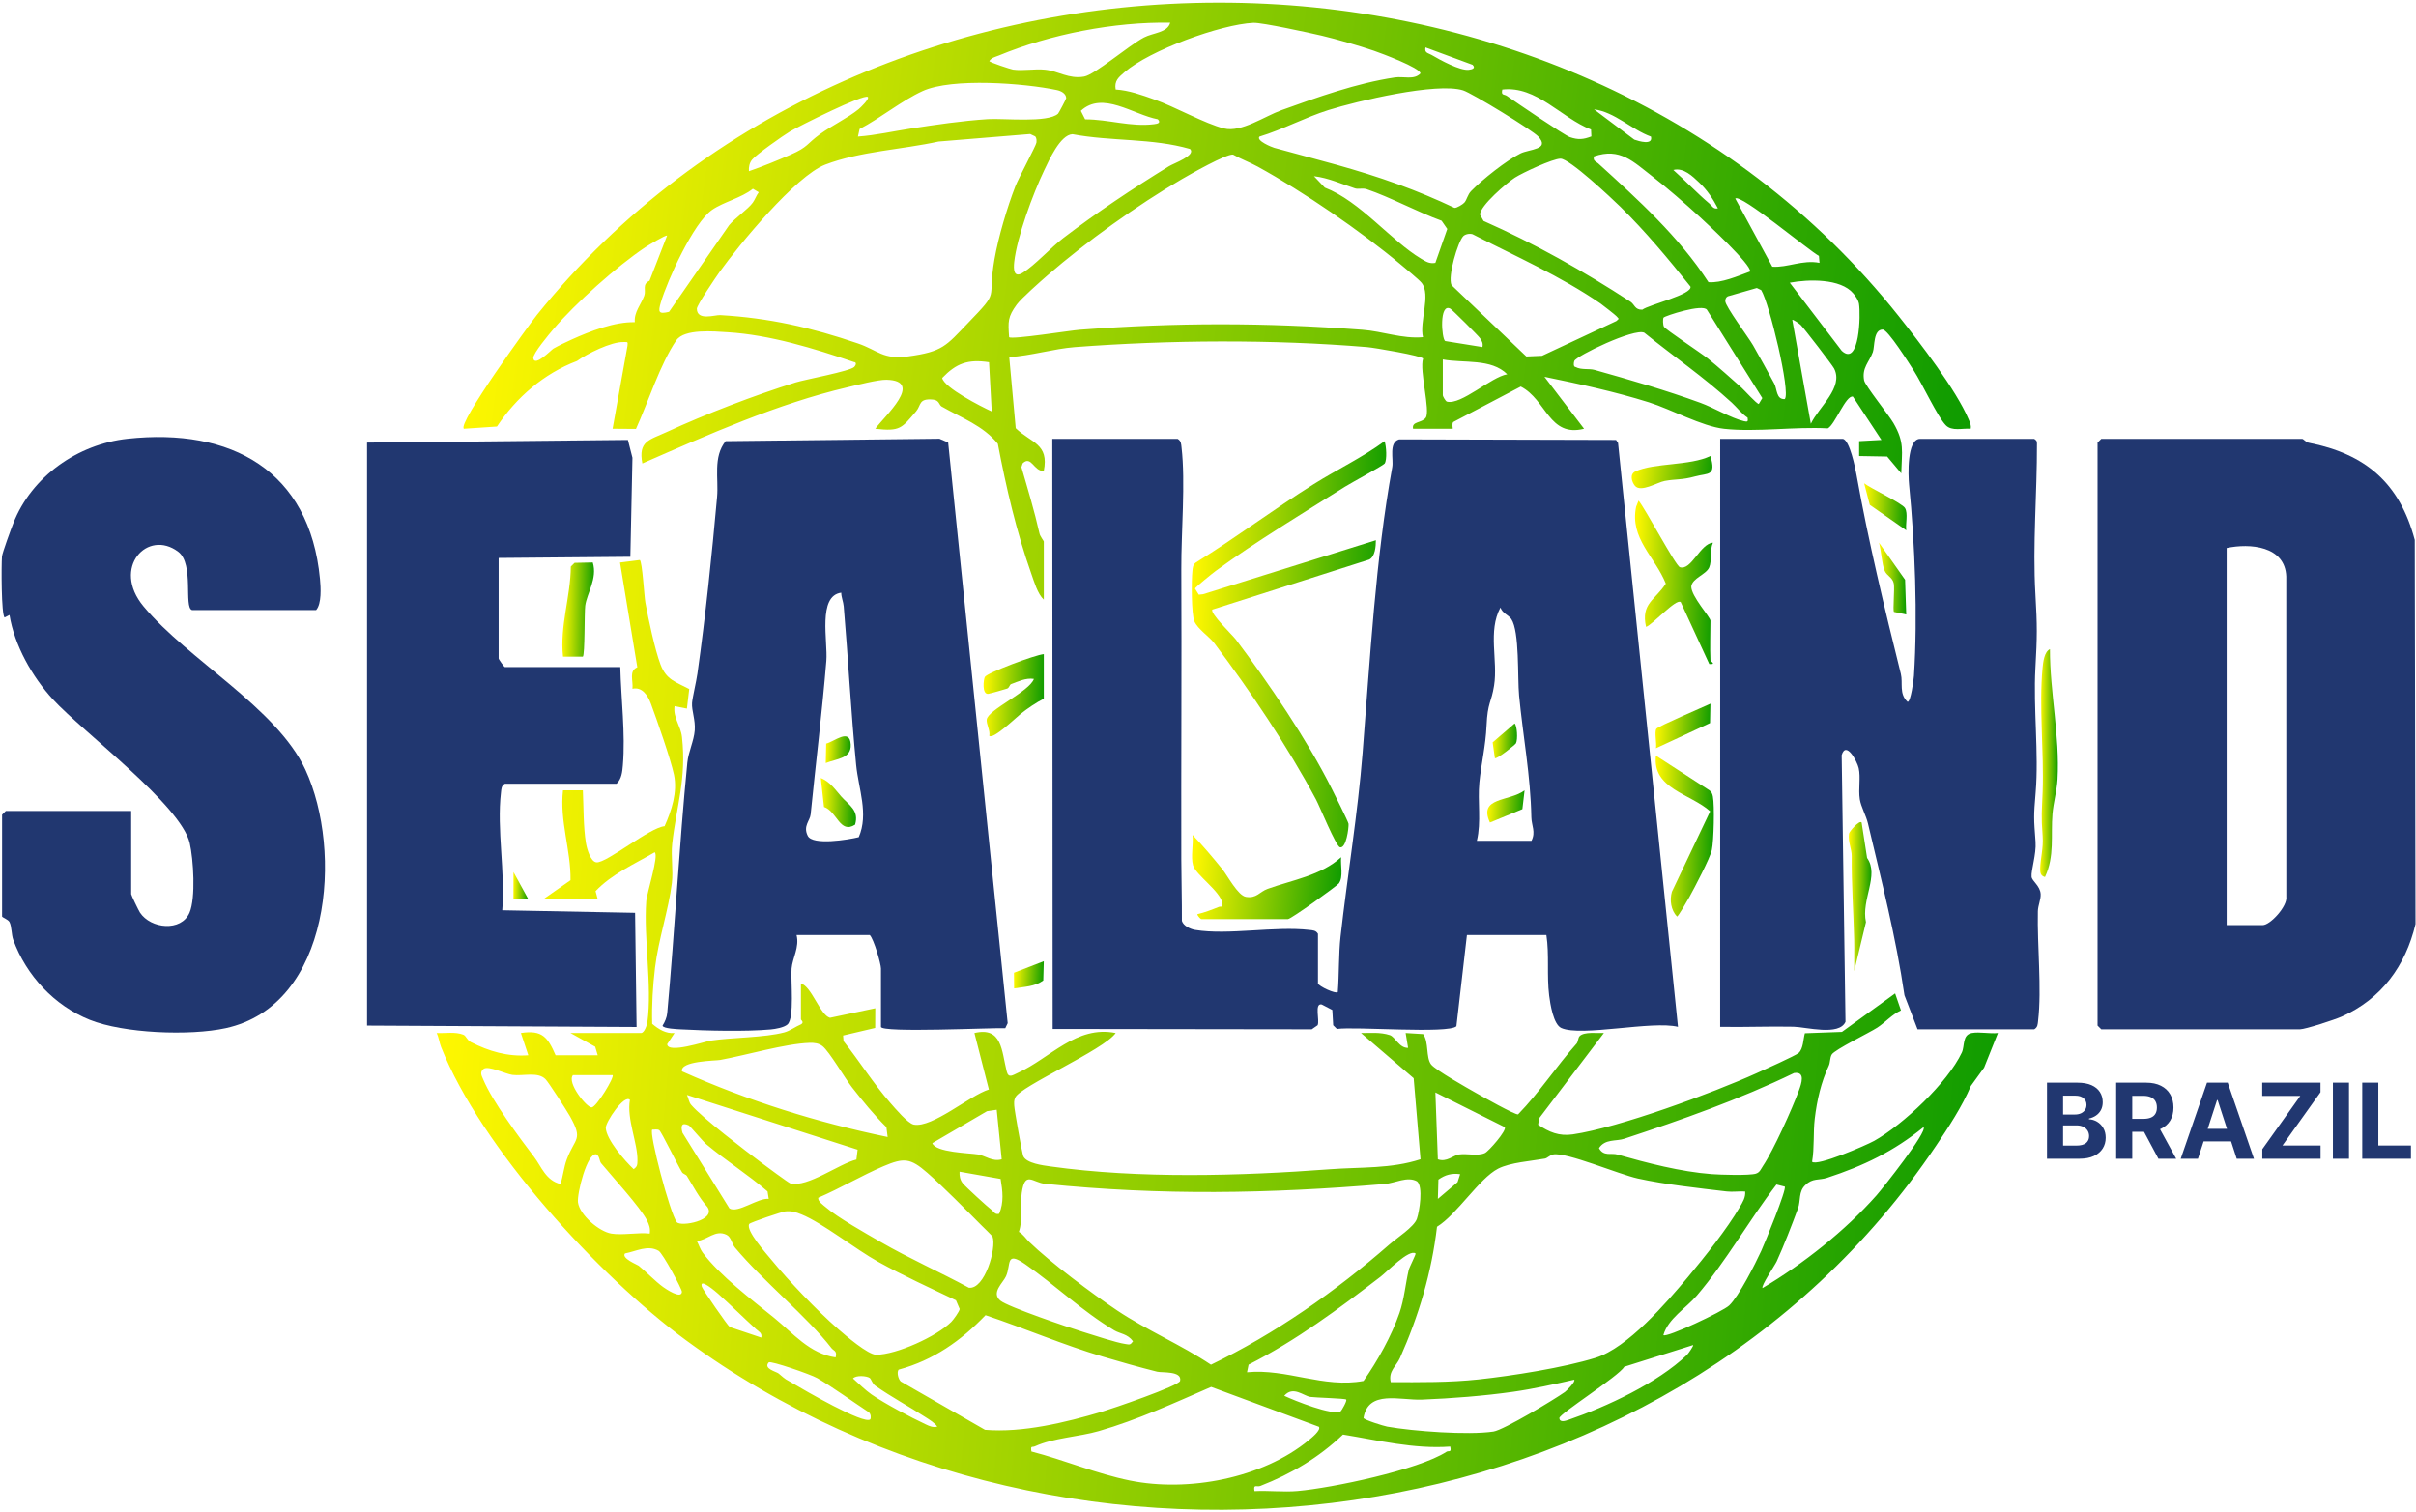
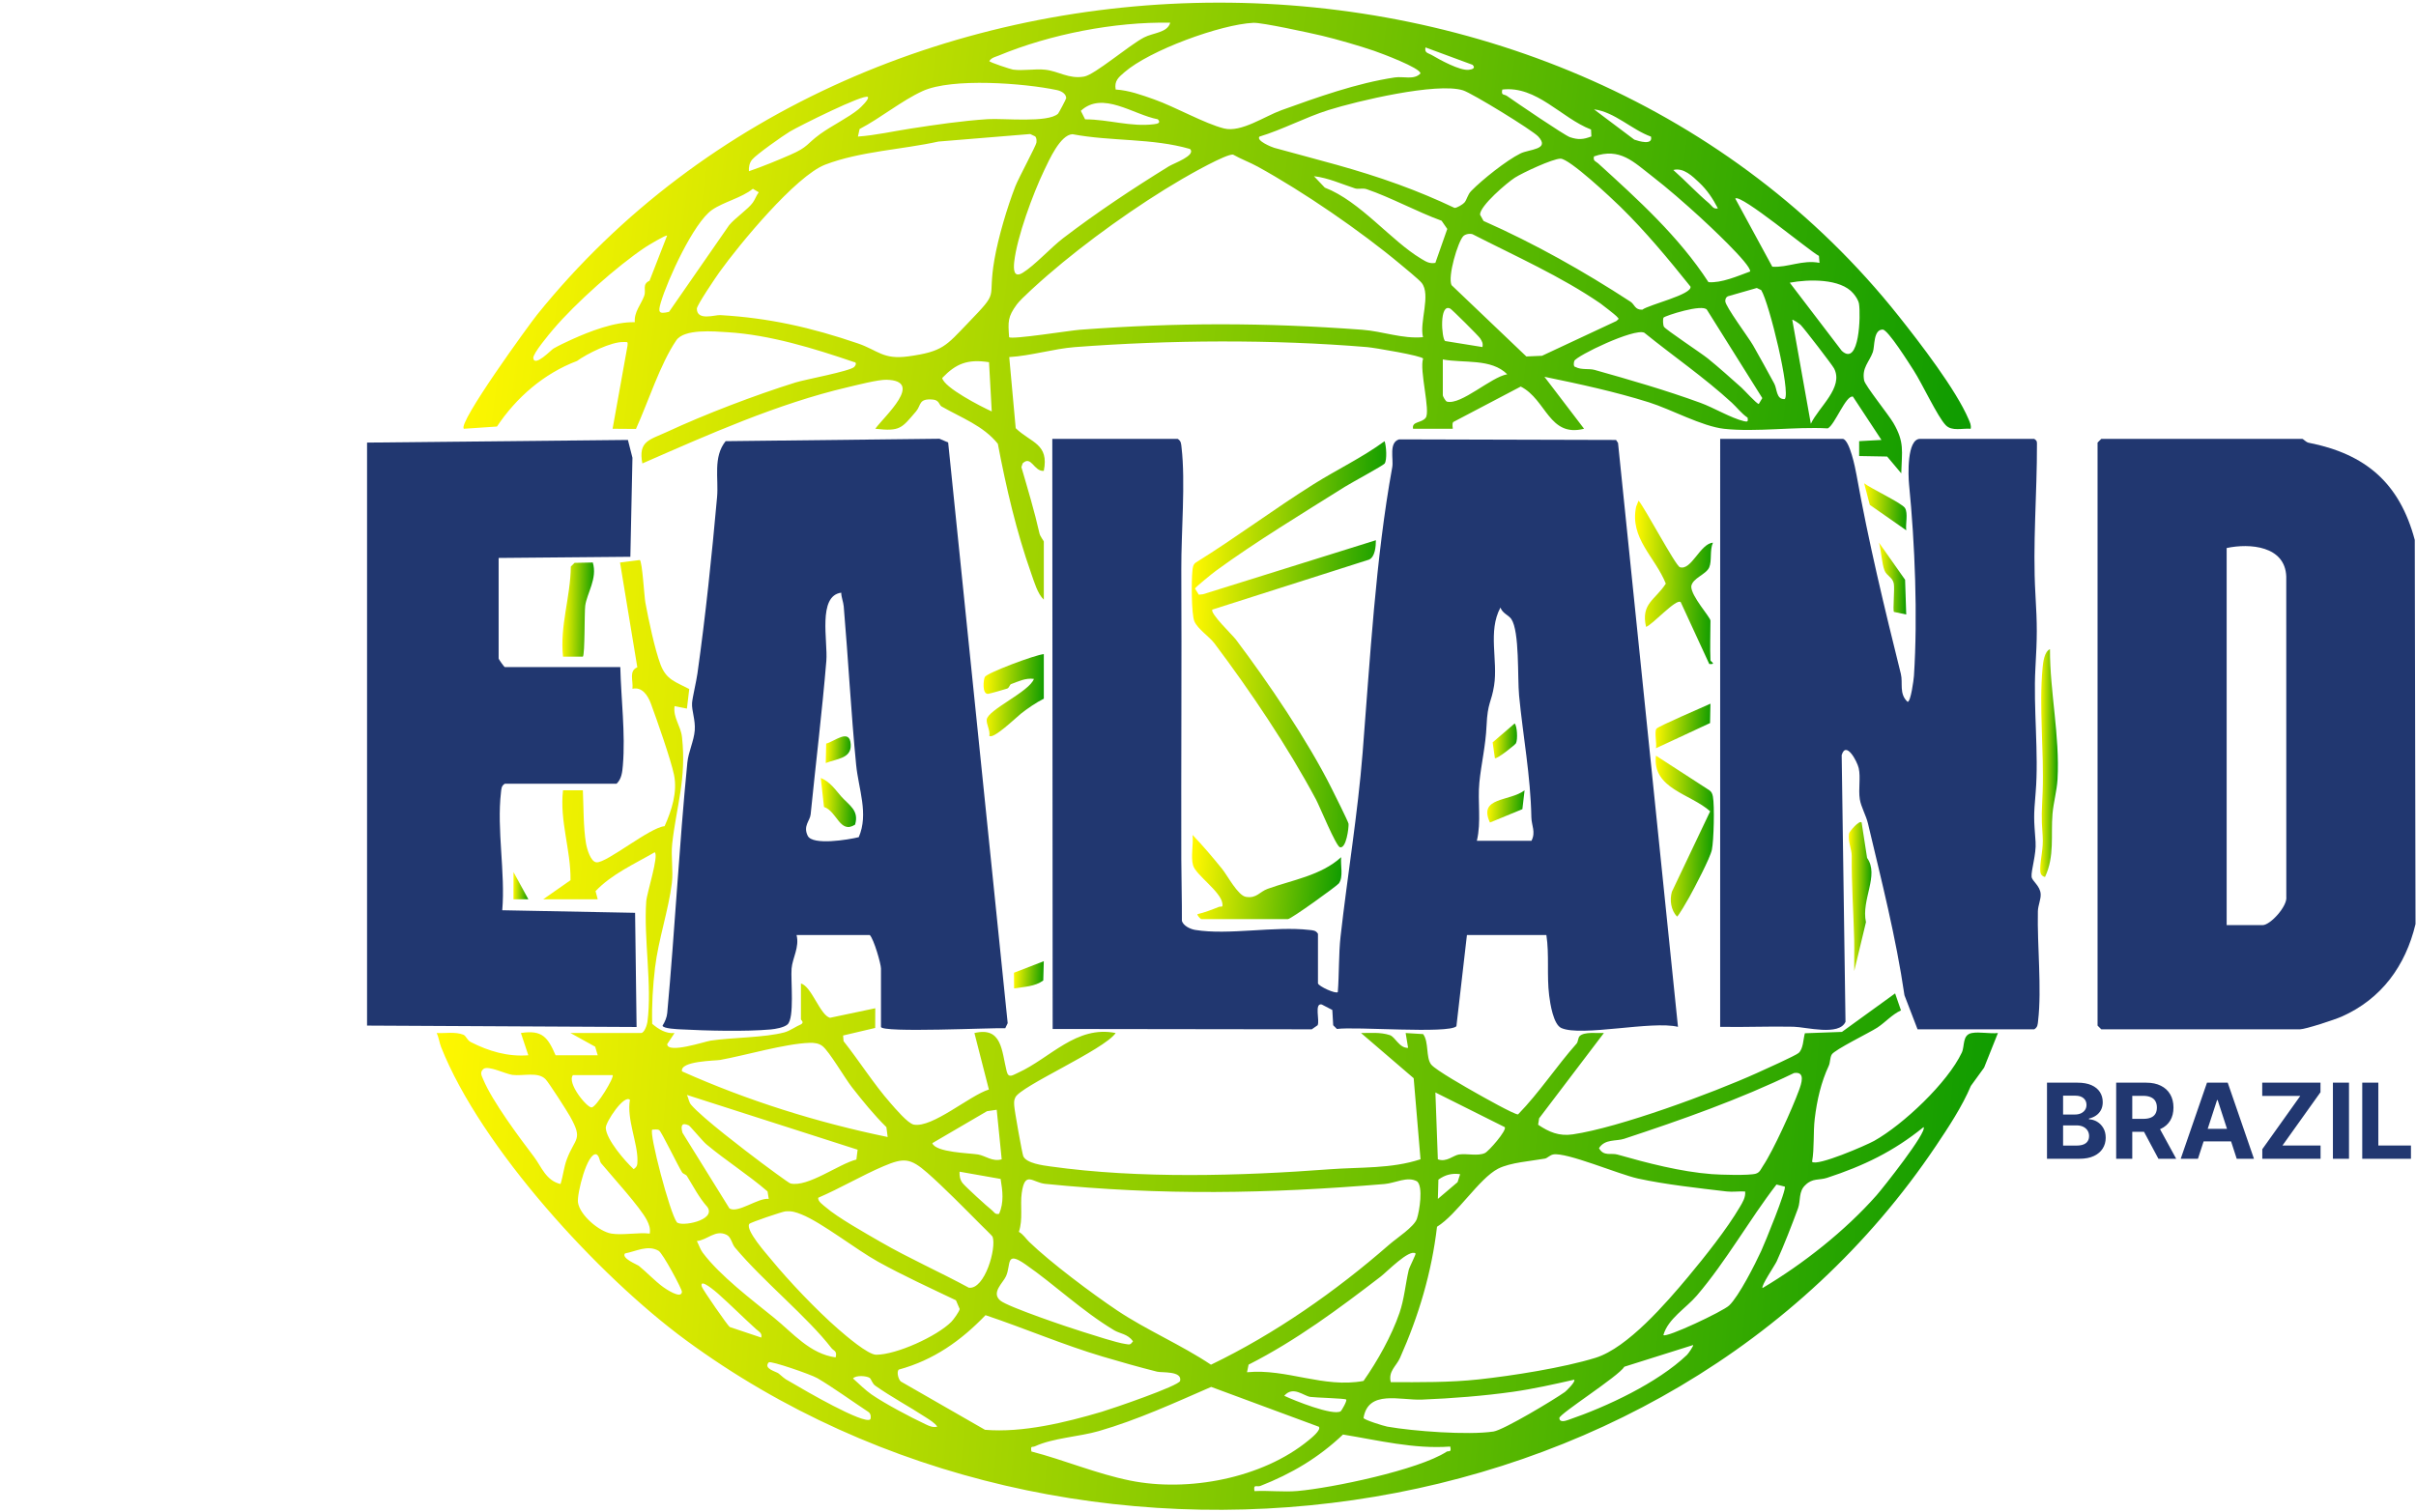
<svg xmlns="http://www.w3.org/2000/svg" width="864" height="541" viewBox="0 0 864 541" fill="none">
  <path d="M705.191 369.52C701.661 370.16 702.693 374.147 701.57 376.532C696.519 387.275 680.603 402.299 670.233 408.103C667.382 409.701 649.754 417.33 648.028 415.583C648.899 410.543 648.384 405.172 648.985 400.152C649.774 393.54 651.256 387.106 653.998 381.243C654.554 380.051 654.38 378.366 655.062 377.218C656.11 375.457 668.638 369.372 671.354 367.591C674.264 365.684 676.615 362.889 679.819 361.437L677.723 355.354L658.71 369.127L645.453 369.607C644.854 371.694 644.927 375.149 643.211 376.667C642.116 377.635 630.667 382.77 628.253 383.86C612.421 391.01 579.048 403.356 562.45 405.782C557.538 406.498 554.002 404.974 550.056 402.337L550.412 400.039L573.575 369.525C571.313 369.629 566.548 368.99 564.918 370.619C564.308 371.228 564.368 372.682 563.831 373.284C556.54 381.487 550.592 390.716 542.888 398.631C541.771 398.847 529.893 392.128 527.784 390.932C524.744 389.207 513.372 382.786 511.805 380.785C509.853 378.292 511.053 372.731 508.934 369.913L502.682 369.525L503.557 374.835C500.402 374.964 498.957 370.903 497.012 370.271C493.646 369.178 490.176 369.525 486.726 369.529L505.553 385.692L508.002 414.686C497.521 418.135 486.519 417.441 475.663 418.255C443.67 420.653 407.45 421.715 375.606 417.247C372.898 416.868 367.136 416.146 365.949 413.613C365.56 412.78 362.753 397.04 362.702 395.501C362.665 394.327 362.552 393.747 363.089 392.572C364.952 388.492 394.826 375.548 398.985 369.529C384.9 366.69 375.582 378.523 364.043 383.756C362.123 384.627 360.653 385.819 360.009 383.241C358.171 375.89 358.389 367.172 348.469 369.529L353.64 389.735C346.824 391.829 333.43 403.558 326.787 402.288C324.655 401.88 320.14 396.504 318.384 394.506C312.487 387.801 307.267 379.485 301.668 372.431L301.499 370.415L312.979 367.711L313.013 360.666L296.823 364.079C293.276 363.16 290.251 352.825 286.429 351.804V364.649C286.429 364.909 287.698 365.651 286.497 366.397C284.523 367.223 282.492 368.774 280.46 369.31C273.28 371.203 261.882 371.088 254.149 372.245C252.107 372.551 238.759 377.04 238.593 373.512L241.23 369.529C238.168 369.831 235.469 368.148 233.238 366.237C233.044 359.528 233.459 352.802 234.248 346.153C235.431 336.178 239.147 325.274 240.273 315.857C240.813 311.332 239.891 306.334 240.393 301.803C241.88 288.358 245.555 278.7 243.892 263.663C243.441 259.588 240.653 256.726 241.235 252.597L245.653 253.478L246.483 246.478C241.528 243.856 238.279 243.199 236.204 237.686C234.166 232.271 231.883 221.477 230.808 215.62C230.373 213.255 229.703 200.978 228.813 200.323L221.733 201.225L227.914 238.699C224.818 240 226.488 243.406 226.175 246.385C229.648 245.595 231.692 248.794 232.776 251.724C234.925 257.526 239.898 271.695 241.035 277.15C242.336 283.395 240.18 289.891 237.671 295.54C232.418 295.946 216.966 308.752 213.329 308.466C211.153 308.297 209.848 303.443 209.537 301.545C208.598 295.817 208.711 288.579 208.443 282.707H201.343C200.083 293.741 204.177 304.041 204.024 314.862L194.258 321.687H213.756L212.981 318.772C218.733 312.691 226.917 309.049 234.134 304.862C235.698 306.059 231.326 319.371 231.104 322.442C230.154 335.59 233.262 352.682 231.526 365.579C231.368 366.747 230.391 369.52 229.266 369.52H204.007L212.843 374.422L213.756 377.493H198.691C195.918 371.095 193.931 368.313 186.285 369.525L188.936 377.487C181.561 378.053 174.865 376.061 168.377 372.773C167.009 372.078 166.665 370.5 165.7 370.131C162.729 368.99 159.274 369.673 156.149 369.529C156.945 371.126 157.097 372.922 157.749 374.565C172.034 410.598 214.077 456.453 245.251 479.366C382.638 580.346 595.492 554.164 692.365 409.848C696.772 403.285 701.724 395.778 704.81 388.448L709.549 381.902L714.492 369.525C711.596 369.858 707.94 369.023 705.191 369.52ZM580.855 407.352C601.46 400.545 622.05 393.294 641.581 383.836C645.779 383.206 644.219 387.621 643.322 390.07C640.939 396.573 634.186 411.551 630.469 417.079C629.737 418.169 629.359 419.406 627.914 419.841C625.554 420.553 615.201 420.238 612.141 420.003C601.047 419.157 589.038 416.027 578.388 412.991C576.175 412.359 573.49 413.762 571.825 410.711C573.997 407.319 577.917 408.322 580.855 407.352ZM538.128 403.194C538.967 404.308 532.386 411.844 531.023 412.467C528.457 413.635 524.673 412.563 521.778 412.969C519.762 413.253 517.284 415.871 514.198 414.701L513.319 390.783L538.128 403.194ZM522.173 420.016L521.248 422.878L514.205 428.864L514.396 421.97C516.814 420.24 519.178 419.612 522.173 420.016ZM513.901 438.821C521.023 434.47 528.96 421.553 535.736 418.062C540.083 415.82 547.597 415.334 552.503 414.446C553.342 414.295 554.255 413.191 555.458 412.967C560.205 412.088 578.901 420.078 585.75 421.577C595.563 423.726 607.388 425.005 617.463 426.199C619.633 426.455 621.915 426.073 624.093 426.217C624.302 428.357 623.174 430.078 622.164 431.81C617.636 439.567 609.544 449.738 603.689 456.749C595.908 466.065 582.029 482.159 570.615 485.698C559.153 489.252 540.754 492.15 528.732 493.442C518.332 494.559 507.806 494.434 497.358 494.417C496.401 490.489 499.323 488.739 500.655 485.753C507.356 470.718 511.976 455.224 513.901 438.821ZM445.953 490.873L446.512 488.156C463.47 479.544 478.691 468.22 493.724 456.682C496.022 454.919 503.95 446.701 506.224 448.366C506.483 448.557 504.03 453.212 503.772 454.322C502.609 459.316 502.185 464.706 500.485 469.639C497.638 477.892 492.614 486.852 487.618 493.981C473.312 496.659 460.1 489.479 445.953 490.873ZM479.45 504.845C476.618 506.516 462.79 500.973 459.269 499.292C462.428 495.622 466.134 499.33 468.598 499.694C470.368 499.956 480.913 500.213 481.404 500.626C481.87 501.015 479.719 504.687 479.45 504.845ZM365.393 426.741C366.544 418.617 369.248 423.022 373.799 423.482C415.405 427.691 453.641 427.021 495.13 423.54C498.984 423.217 503.288 420.669 506.754 422.585C509.034 424.417 507.624 433.295 506.703 435.992C505.718 438.872 499.441 442.917 496.846 445.184C477.712 461.902 455.946 477.155 433.062 488.175C422.427 481.055 410.039 475.818 399.444 468.716C390.548 462.754 375.639 451.591 368.076 444.263C366.839 443.064 365.977 441.585 364.368 440.648C365.904 436.063 364.763 431.193 365.393 426.741ZM366.705 452.275C377.389 459.699 386.903 468.944 398.492 475.887C400.481 477.079 403.269 477.123 405.186 479.799C404.175 481.186 403.958 480.978 402.517 480.771C399.125 480.283 391.027 477.578 387.293 476.433C382.496 474.961 360.422 467.499 357.727 465.232C354.37 462.408 358.671 458.938 359.758 456.54C361.653 452.344 359.479 447.255 366.705 452.275ZM357.321 434.183C355.793 434.574 355.553 433.546 354.666 432.862C353.018 431.592 345.447 424.674 344.309 423.297C343.331 422.112 343.063 420.625 343.156 419.13L357.838 421.721C358.56 426.084 359.061 430.065 357.321 434.183ZM352.965 397.49L356.44 396.977L358.222 414.701C354.905 415.674 352.396 413.407 349.754 412.969C346.657 412.456 334.604 412.263 333.41 408.926L352.965 397.49ZM331.649 419.55C337.388 424.578 345.212 432.536 350.763 438.115C351.448 438.803 354.839 442.067 354.956 442.378C356.448 446.358 352.179 461.369 346.469 460.634C336.072 454.975 325.157 450.181 314.909 444.252C309.742 441.263 299.499 435.509 295.369 431.894C294.497 431.13 292.33 429.729 292.636 428.44C300.335 425.143 308.366 420.398 315.946 417.179C323.212 414.097 325.517 414.179 331.649 419.55ZM286.644 434.418C293.986 437.374 306.059 446.929 314.021 451.34C323.057 456.345 332.548 460.681 341.868 465.135L343.196 468.245C343.092 469.162 340.949 472.095 340.192 472.852C334.988 478.049 320.583 484.601 313.341 484.61C310.397 484.614 302.391 477.727 299.712 475.387C292.021 468.674 282.079 458.225 275.82 450.588C274.118 448.514 266.562 440.086 267.941 437.838C268.298 437.258 279.77 433.441 280.774 433.339C283.091 433.104 284.57 433.581 286.644 434.418ZM272.326 415.949C266.571 411.619 251.298 400.014 247.191 395.248C246.288 394.204 246.263 392.854 245.662 391.675L306.697 411.262L306.261 414.785C299.985 416.337 288.87 424.821 282.67 423.335C282.052 423.187 273.569 416.883 272.326 415.949ZM257.522 379.161C266.749 377.489 280.8 373.313 289.577 373.037C291.184 372.988 292.853 373.182 294.152 374.218C296.63 376.197 302.132 385.685 304.674 388.932C308.533 393.865 312.524 398.784 316.989 403.198L317.44 406.724C292.212 401.52 267.435 393.758 243.894 383.237C243.077 379.478 255.868 379.46 257.522 379.161ZM246.339 402.576C246.754 402.77 251.367 408.296 252.584 409.313C259.649 415.221 267.49 420.158 274.488 426.19L274.91 428.861C271.132 428.391 263.862 434.159 260.861 432.269L244.072 405.212C243.373 402.759 243.743 401.36 246.339 402.576ZM225.272 393.441C224.042 400.201 228.096 408.969 227.965 415.178C227.934 416.65 227.92 417.319 226.608 418.222C223.482 415.327 216.813 407.621 216.635 403.465C216.546 401.411 223.218 391.342 225.272 393.441ZM204.893 384.578H219.073C219.841 385.266 213.245 396.143 211.548 396.147C209.808 396.152 202.628 387.339 204.893 384.578ZM202.697 414.716C201.647 417.525 201.362 420.695 200.454 423.551C195.204 422.294 193.619 417.327 191.027 413.902C185.781 406.973 176.114 394.071 172.793 386.096C172.209 384.693 171.463 383.541 172.969 382.324C174.733 381.11 180.857 384.203 183.253 384.506C187.102 384.991 192.322 383.292 195.048 386.005C196.218 387.168 202.715 397.319 203.853 399.349C208.645 407.901 205.614 406.901 202.697 414.716ZM218.631 441.272C214.286 440.548 207.364 434.714 206.693 430.134C206.262 427.183 209.995 412.024 213.302 412.929C214.477 413.611 214.313 415.316 214.987 416.126C218.826 420.756 229.086 431.967 231.357 436.523C232.163 438.144 232.625 439.409 232.369 441.272C228.146 440.784 222.652 441.942 218.631 441.272ZM237.163 460.394C234.325 458.343 230.957 454.802 228.404 452.766C227.927 452.386 222.088 450.088 223.507 448.37C227.394 447.662 231.625 445.195 235.52 447.428C237.025 448.292 243.921 461.152 243.865 462.099C243.694 464.948 237.897 460.921 237.163 460.394ZM242.025 437.176C239.56 433.952 232.019 405.265 233.258 404.071C234.068 404.131 234.987 403.829 235.742 404.266C236.485 404.695 242.482 417.09 243.919 419.346C244.314 419.965 245.297 420.105 245.642 420.662C247.959 424.392 249.957 428.391 253.002 431.796C256.23 436.603 243.386 438.956 242.025 437.176ZM259.848 441.712C261.48 442.518 261.751 444.973 262.835 446.263C273.063 458.459 288.7 471.04 297.354 482.243C298.122 483.238 299.472 483.171 298.833 485.556C289.614 484.29 283.522 476.828 276.873 471.433C268.776 464.864 257.497 456.376 251.283 448.07C250.375 446.856 249.924 445.269 249.207 443.939C253.048 443.568 255.814 439.718 259.848 441.712ZM272.246 478.471L260.972 474.686C260.228 474.222 251.305 461.316 250.992 460.299C249.9 456.744 256.25 462.286 256.873 462.841C261.422 466.899 265.825 471.316 270.394 475.458C271.38 476.351 272.615 476.77 272.246 478.471ZM311.241 507.702C309.147 509.827 287.114 496.97 283.673 494.922C280.49 493.027 281.562 493.974 278.458 491.321C277.632 490.615 272.865 489.632 274.914 487.338C275.525 486.652 290.009 491.654 292.303 492.991C297.529 496.039 305.033 501.43 310.564 505.078C311.643 505.79 311.448 507.491 311.241 507.702ZM331.12 509.545C325.699 507.005 316.549 502.169 311.703 498.835C309.521 497.334 307.061 494.896 305.045 493.087C306.113 491.859 309.871 492.141 311.004 492.893C311.585 493.277 311.876 494.889 313.042 495.706C318.934 499.834 325.215 503.177 331.034 506.976C332.24 507.764 334.544 509.143 335.17 510.355C333.538 510.664 332.526 510.204 331.12 509.545ZM352.248 511.461L322.142 494.175C321.287 493.409 320.597 490.918 321.359 489.94C333.858 486.548 343.662 479.59 352.441 470.456C366.483 475.17 380.173 481.058 394.385 485.287C400.599 487.137 407.495 489.086 413.815 490.671C415.512 491.099 422.832 490.316 422.026 493.961C421.63 495.753 397.566 503.959 394.06 504.998C381.083 508.843 365.671 512.591 352.248 511.461ZM404.102 529.609C392.04 527.16 380.58 522.257 368.848 519.218C368.493 516.936 369.07 517.841 370.102 517.367C376.707 514.334 385.854 513.969 392.993 511.903C406.764 507.922 420.027 501.819 433.14 496.115L471.656 510.377C472.55 511.545 468.902 514.451 468.039 515.162C451.403 528.909 424.757 533.805 404.102 529.609ZM517.333 519.296C507.209 525.845 476.273 532.266 464.078 533.347C459.043 533.793 453.688 533.13 448.621 533.391C448.128 530.69 449.451 532.037 450.712 531.544C461.858 527.189 471.575 521.429 480.276 513.152C492.994 515.226 505.606 518.401 518.626 517.455C519.163 519.789 518.044 518.838 517.333 519.296ZM496.077 510.32C494.827 510.098 487.796 507.902 487.618 507.225C489.292 497.043 500.64 500.964 508.477 500.657C519.047 500.242 530.774 499.328 541.123 497.856C548.449 496.814 555.742 495.169 562.94 493.539C563.642 494.143 560.114 497.593 559.625 497.94C555.778 500.679 537.743 511.529 534.084 512.078C525.037 513.437 505.416 511.973 496.077 510.32ZM603.276 484.683C592.771 494.701 574.603 503.21 560.911 507.899C559.872 508.253 557.756 509.007 557.649 507.267C557.556 505.788 578.857 492.318 580.902 488.893L605.485 481.142C605.748 481.34 603.796 484.186 603.276 484.683ZM618.369 466.991C616.122 469.12 595.956 478.631 594.855 477.585C596.487 471.726 602.948 467.972 606.826 463.427C617.412 451.021 625.451 436.505 635.298 423.721L638.262 424.467C638.994 425.451 631.133 444.656 629.845 447.458C627.66 452.217 621.848 463.696 618.369 466.991ZM671.092 427.565C659.846 440.291 644.836 452.133 630.309 460.759C629.666 460.064 634.73 452.608 635.369 451.209C637.96 445.546 640.815 438.155 642.995 432.256C644.001 429.53 643.1 426.161 645.682 423.868C648.177 421.373 650.59 422.239 653.343 421.339C666.462 417.041 677.144 411.908 687.899 403.181C689.33 404.857 673.272 425.098 671.092 427.565Z" fill="url(#paint0_linear_72_40)" />
  <path d="M704.051 150.09C699.546 139.408 686.501 122.519 679.021 113.103C559.773 -37.002 311.468 -35.719 192.032 112.624C189.301 116.014 163.472 151.579 165.898 153.373L177.725 152.578C184.652 142.152 194.556 133.582 206.345 129.124C209.882 126.555 218.643 122.171 223.057 122.35C224.42 122.404 224.575 122.071 224.402 123.702L219.074 153.373L227.431 153.437C231.738 143.991 236.078 130.214 241.848 121.751C244.719 117.54 255.36 118.541 260.276 118.845C275.333 119.773 291.165 124.649 305.347 129.49C306.46 129.559 306.1 130.641 305.499 131.253C303.984 132.796 287.928 135.74 284.48 136.819C269.92 141.378 252.241 148.129 238.405 154.545C232.284 157.383 228.17 157.74 229.717 165.782C253.195 155.515 277.99 144.417 303.039 138.538C306.406 137.748 314.017 135.774 317.012 135.847C330.689 136.185 316.24 148.901 313.018 153.373C321.985 154.406 322.461 153.14 327.614 147.136C329.492 144.948 328.426 142.432 333.684 142.938C335.921 143.154 335.842 144.888 336.712 145.389C343.754 149.445 351.623 152.247 356.84 158.744C359.835 174.454 363.472 190.168 368.816 205.238C369.828 208.087 371.069 212.483 373.283 214.503V193.687C373.283 193.521 371.979 191.895 371.733 190.807C369.932 182.822 367.559 174.96 365.274 167.109L365.71 165.759C368.851 162.722 369.688 168.732 373.278 168.437C375.232 158.684 368.74 158.47 363.234 153.175L360.918 127.732C368.594 127.29 376.855 124.737 384.375 124.165C418.277 121.587 455.036 121.347 488.927 124.164C491.412 124.371 508.685 127.284 508.918 128.283C507.535 132.475 511.631 147.076 509.855 149.443C508.374 151.419 504.777 150.64 505.337 153.382H519.517C519.639 153.382 519.139 151.624 519.703 150.964L543.845 138.278C553.061 142.963 553.916 156.561 566.489 153.373L552.313 134.784C564.686 137.325 577.539 140.105 589.694 143.919C597.541 146.382 608.67 152.523 616.558 153.388C628.07 154.648 641.875 152.565 653.64 153.237C656.173 151.999 660.107 141.251 662.631 141.87L672.835 157.374L664.86 157.807V163.131L674.873 163.31L679.922 169.321C680.135 161.323 681.152 158.278 677.12 151.321C675.409 148.373 666.996 137.952 666.641 136.078C665.775 131.513 668.473 129.528 669.76 125.941C670.484 123.922 669.876 117.875 673.288 117.893C675.175 117.903 682.864 130.201 684.382 132.546C687.406 137.228 692.89 149.07 695.834 152.103C698.041 154.376 701.826 153.115 704.744 153.378C704.986 152.119 704.517 151.197 704.051 150.09ZM650.48 91.546L650.687 94.028C644.577 92.835 639.324 95.786 633.803 95.404L620.552 71.011C622.5 69.233 646.933 89.678 650.48 91.546ZM607.644 65.29C610.464 67.928 612.586 71.115 614.347 74.535C612.686 74.923 612.238 73.615 611.243 72.774C606.83 69.051 602.74 64.646 598.398 60.81C602.123 59.857 605.3 63.099 607.644 65.29ZM590.416 48.87C591.188 52.069 586.058 50.517 584.452 49.948L570.039 39.118C577.437 40.051 583.507 46.383 590.416 48.87ZM570.037 55.949C579.351 52.695 584.157 57.901 590.838 63.052C596.293 67.255 602.696 72.871 607.811 77.543C610.517 80.016 626.358 94.711 625.872 97.114C621.378 98.763 615.608 101.306 610.977 100.93C600.336 84.561 585.831 71.466 571.526 58.44C570.663 57.654 569.622 57.644 570.037 55.949ZM541.752 63.551C544.485 61.806 555.321 56.735 558.081 56.755C561.305 56.778 576.298 70.862 579.473 73.969C588.442 82.752 596.648 92.645 604.552 102.522C605.22 105.36 589.748 108.959 587.314 110.779C584.637 110.875 584.566 108.885 583.107 107.935C566.334 97.01 548.887 87.17 530.536 79.035L529.285 76.779C529.228 73.627 538.914 65.363 541.752 63.551ZM526.129 68.307C524.794 69.67 524.599 71.475 523.671 72.497C523.118 73.107 520.935 74.47 520.143 74.357C513.631 71.26 506.928 68.463 500.152 65.996C484.591 60.332 471.536 57.275 455.676 52.877C454.91 52.664 449.148 50.37 450.391 48.869C458.762 46.33 466.708 42.005 475.031 39.383C485.297 36.148 513.838 29.374 523.216 32.32C526.401 33.321 547.99 46.54 550.109 48.838C554.469 53.569 546.918 53.318 543.73 54.899C538.719 57.382 530.098 64.251 526.129 68.307ZM537.247 32.031C549.553 30.599 558.246 42.178 568.982 46.336L569.104 48.8C566.223 49.92 564.351 50.07 561.407 49.056C559.431 48.376 541.992 36.496 538.91 34.32C537.86 33.577 536.737 34.294 537.247 32.031ZM509.777 16.966L526.604 23.18C527.845 24.396 526.497 24.834 525.263 24.971C522.046 25.324 515.007 21.453 511.955 19.654C510.756 18.946 509.342 18.99 509.777 16.966ZM448.234 8.162C451.22 8.02 468.624 11.797 472.749 12.778C478.062 14.039 486.141 16.381 491.305 18.147C493.954 19.055 507.947 24.281 507.978 26.268C505.73 28.697 501.904 27.236 498.796 27.704C485.171 29.751 471.188 34.753 458.238 39.429C452.261 41.587 443.866 47.469 437.766 45.959C430.901 44.26 420.286 38.23 412.738 35.553C408.315 33.985 403.723 32.313 398.981 32.02C398.442 28.903 400.031 27.66 402.11 25.849C411.139 17.991 436.505 8.72 448.234 8.162ZM425.577 53.29C427.828 55.603 419.789 58.394 418.032 59.477C405.067 67.468 392.274 75.967 380.174 85.213C375.913 88.469 369.999 94.971 365.761 97.567C362.471 99.582 362.415 96.288 362.701 93.683C363.672 84.84 369.404 69.284 373.411 60.941C375.194 57.228 379.139 48.254 383.52 48.003C397.509 50.643 411.921 49.349 425.577 53.29ZM386.521 39.647C394.299 32.416 405.211 40.999 414.049 42.669C415.279 43.971 413.974 44.273 412.738 44.429C404.378 45.488 396.364 42.682 388.058 42.693L386.521 39.647ZM357.146 19.883C375.57 12.234 398.588 7.754 418.483 8.118C417.551 11.717 412.385 11.697 409.138 13.386C403.759 16.182 391.499 26.743 387.691 27.394C382.141 28.344 378.646 25.453 373.733 24.933C370.063 24.543 365.88 25.409 362.249 24.896C361.547 24.796 353.803 22.291 353.803 21.839C354.609 20.584 355.903 20.398 357.146 19.883ZM377.965 32.22C379.402 32.524 381.233 33.421 381.293 35.104C381.289 35.417 378.613 40.442 378.382 40.661C374.788 44.04 358.852 42.267 353.305 42.618C344.116 43.203 334.601 44.616 325.662 45.994C319.359 46.964 313.169 48.39 306.811 48.852L307.399 46.154C314.866 42.276 322.385 36.032 329.954 32.567C340.438 27.771 366.318 29.751 377.965 32.22ZM268.977 57.09C270.495 55.241 279.915 48.608 282.438 47.08C285.548 45.199 309.051 33.453 310.352 34.687C311.053 35.349 307.643 38.585 307.028 39.083C303.238 42.162 297.393 44.98 293.303 47.95C288.381 51.525 289.098 52.541 282.742 55.325C277.866 57.462 272.851 59.51 267.824 61.254C267.718 59.759 268.006 58.272 268.977 57.09ZM230.397 105.783C229.215 109.025 226.716 111.572 227.015 115.255C219.858 115.068 211.048 118.452 204.418 121.462C202.367 122.391 199.832 123.591 197.904 124.695C197.172 125.113 191.153 131.433 190.709 128.118C190.496 126.524 196.464 119.431 197.869 117.775C205.744 108.488 220.701 95.16 230.794 88.428C231.44 87.996 238.176 83.886 238.565 84.294L232.284 100.424C229.526 101.681 231.125 103.792 230.397 105.783ZM239.266 111.545C235.496 112.453 235.296 111.674 236.327 108.177C238.676 100.226 248.018 79.676 254.627 75.09C258.79 72.203 265.171 70.812 269.241 67.528L271.341 68.78C270.477 69.93 270.058 71.278 269.23 72.452C267.589 74.781 262.836 78.018 260.751 80.549L239.266 111.545ZM336.949 135.208C341.934 130.004 346.083 128.401 353.692 129.562L354.664 147.176C350.832 145.447 337.62 138.656 336.949 135.208ZM355.634 92.776C352.961 108.084 357.95 103.324 346.119 115.601C338.302 123.714 337.163 125.799 324.776 127.484C315.745 128.713 314.022 125.317 306.789 122.846C290.164 117.164 274.965 113.71 257.534 112.717C255.655 112.61 249.284 114.875 249.197 110.453C249.171 109.192 256.004 99.139 257.332 97.283C264.317 87.527 284.587 62.916 295.133 58.885C307.628 54.109 322.623 53.505 335.624 50.634L368.414 47.944L370.236 48.805C370.736 49.482 370.716 50.226 370.641 51.018C370.545 52.04 364.216 63.787 363.121 66.602C360.19 74.144 357.018 84.847 355.634 92.776ZM508.886 120.612C501.502 121.287 494.464 118.499 487.158 117.959C452.103 115.362 421.161 115.341 386.142 117.959C382.73 118.214 361.818 121.553 360.872 120.612C360.472 114.942 360.379 113.363 363.609 108.925C365.168 106.781 372.162 100.602 374.599 98.488C388.522 86.413 406.734 73.376 422.644 64.088C425.652 62.33 438.431 55.062 440.951 55.292C443.733 56.878 447.083 58.123 449.808 59.624C466.186 68.636 486.469 82.56 500.832 94.55C502.433 95.886 507.428 99.973 508.391 101.168C511.817 105.41 507.535 115.204 508.886 120.612ZM508.21 92.542C497.486 86.159 486.425 71.977 473.77 67.112L469.891 63.034C474.964 63.596 479.78 65.838 484.578 67.39C485.694 67.75 487.388 67.221 488.727 67.672C497.169 70.514 506.944 75.856 515.538 78.96L517.568 81.899L513.307 94.037C511.153 94.421 509.903 93.548 508.21 92.542ZM518.644 110.402C519.31 110.754 528.762 120.168 529.308 121.007C530.014 122.095 530.404 122.768 530.147 124.145L516.801 121.993C515.523 121.11 514.643 108.299 518.644 110.402ZM517.467 143.675C516.939 143.544 515.973 141.722 515.973 141.424V128.58C523.497 129.983 533.286 128.136 539.012 133.884C533.211 134.857 522.589 144.945 517.467 143.675ZM551.452 127.271L545.844 127.513L519.088 101.987C517.659 98.861 521.364 86.512 523.273 84.501C523.988 83.75 525.584 83.442 526.615 83.788C541.83 91.579 558.255 98.874 572.352 108.554C573.132 109.09 577.79 112.762 578.027 113.066C578.764 114.012 579.339 113.825 578.012 114.849L551.452 127.271ZM623.714 150.673C619.069 149.577 612.897 145.849 608.12 144.106C595.762 139.595 582.719 135.825 570.274 132.328C568.243 131.757 565.579 132.406 563.465 131.293C562.564 131.24 562.792 129.619 563.014 129.095C563.78 127.27 584.386 117.322 588.023 119.013C598.382 127.402 609.467 135.006 619.3 144.028C621.197 145.769 622.761 147.922 624.975 149.408C625.164 150.716 625.073 150.993 623.714 150.673ZM628.971 144.506C628.221 144.497 623.785 139.552 622.815 138.691C618.859 135.183 614.851 131.553 610.722 128.212C608.452 126.374 595.598 117.863 595.051 116.882C594.685 116.23 594.612 113.996 594.932 113.599C595.44 112.972 608.895 108.579 610.424 110.805L630.23 142.405L628.971 144.506ZM638.272 142.749C635.161 142.992 635.548 139.13 634.504 137.223C632.027 132.696 629.495 127.999 626.929 123.534C625.353 120.788 616.954 109.524 616.991 107.722C617.007 106.943 617.18 106.387 617.89 105.992L628.261 103.015L629.842 103.772C632.75 108.519 640.421 140.276 638.272 142.749ZM647.583 151.593L640.945 114.407C641.125 114.165 643.5 115.779 643.966 116.25C645.203 117.502 655.216 130.496 655.889 131.788C659.428 138.589 650.414 145.569 647.583 151.593ZM658.642 125.494L640.052 101.124C646.615 99.873 658.235 99.538 662.78 104.973C663.633 105.995 664.594 107.373 664.812 108.697C665.433 112.449 665.023 131.38 658.642 125.494Z" fill="url(#paint1_linear_72_40)" />
  <path d="M480.909 174.152C466.07 183.483 448.801 193.944 434.778 204.22C433.65 205.047 427.452 210.054 427.35 210.531L428.71 212.727L430.243 212.563L492.037 193.247C492.034 195.408 491.788 199.102 489.657 200.161L433.553 218.062C432.642 219.392 440.821 227.247 441.936 228.726C453.55 244.127 467.652 264.917 476.247 282.11C477.128 283.87 482.217 294.01 482.265 294.707C482.359 296.126 481.451 303.612 479.202 303.082C477.768 302.744 471.937 288.437 470.614 285.969C460.426 266.948 447.231 247.344 434.283 230.12C432.471 227.709 428.322 225.043 427.128 222.25C426.037 219.694 426.057 207.565 426.419 204.279C426.553 203.052 426.577 201.913 427.758 201.156C442.011 192.308 455.543 182.131 469.773 173.203C478.158 167.942 487.17 163.674 495.149 157.816C495.777 159.547 496.075 164.491 495.174 165.813C494.708 166.496 483.138 172.751 480.909 174.154V174.152Z" fill="url(#paint2_linear_72_40)" />
  <path d="M429.561 328.773C429.234 328.689 427.984 327.264 428.233 327.011C430.795 326.42 433.41 325.394 435.844 324.424C436.707 324.08 437.425 324.917 437.109 323.014C436.412 318.798 427.616 312.943 426.652 309.533C425.778 306.449 426.859 301.956 426.466 298.657C430.16 302.495 433.728 306.729 437.063 310.841C438.945 313.161 442.66 320.33 445.553 320.818C449.396 321.465 450.43 318.996 453.303 317.961C462.277 314.729 472.357 313.214 479.623 306.631C479.315 309.494 480.503 313.639 478.808 315.994C478.156 316.896 461.691 328.776 460.577 328.776H429.558L429.561 328.773Z" fill="url(#paint3_linear_72_40)" />
  <path d="M611.689 236.205C611.707 236.61 613.967 237.74 611.258 237.526L601.047 215.385C599.475 213.93 590.886 223.561 588.655 224.245C586.723 215.837 591.978 214.628 595.717 208.771C591.887 199.168 582.74 192.588 585.102 181.269L585.977 179.076C588.383 181.944 599.202 202.381 600.743 202.89C604.842 204.244 607.996 194.428 612.573 194.133C611.356 196.819 612.264 200.625 611.236 202.974C610.106 205.551 605.257 206.773 604.819 209.75C604.739 213.284 611.691 220.795 611.691 222.032C611.691 226.73 611.475 231.519 611.691 236.205H611.689Z" fill="url(#paint4_linear_72_40)" />
  <path d="M592.196 270.314L611.279 282.678C612.113 283.24 612.375 283.997 612.56 284.941C613.181 288.116 612.886 300.709 612.184 304.021C611.556 306.98 605.966 317.575 604.178 320.821C603.557 321.945 600.144 327.863 599.727 327.87C597.544 325.596 597.038 321.935 597.898 318.983L611.578 290.218C604.582 283.922 590.778 282.146 592.2 270.312L592.196 270.314Z" fill="url(#paint5_linear_72_40)" />
  <path d="M731.325 313.712C729.759 313.345 729.571 312.146 729.604 310.741C729.688 307.076 730.803 303.386 730.479 299.065C729.908 291.455 730.215 290.371 730.479 283.184C731.001 268.955 729.122 252.704 730.459 238.872C730.648 236.92 731.063 233.088 733.097 232.218C733.079 247.777 736.662 263.19 735.803 278.76C735.583 282.758 734.338 287.141 734.002 291.133C733.358 298.775 734.83 306.254 731.323 313.712H731.325Z" fill="url(#paint6_linear_72_40)" />
  <path d="M373.284 233.99V249.935C370.688 251.205 367.345 253.498 365.105 255.284C363.379 256.662 355.202 264.568 353.793 263.225C354.174 261.323 352.707 259.087 352.86 257.437C353.189 253.914 368.159 247.428 369.74 242.855C366.829 242.436 364.216 243.732 361.592 244.709C361.006 244.927 361.002 245.988 360.185 246.31C359.638 246.527 353.821 248.166 353.371 248.201C351.1 248.377 351.704 243.006 352.203 242.14C353.051 240.668 370.262 234.203 373.284 233.988V233.99Z" fill="url(#paint7_linear_72_40)" />
  <path d="M211.987 201.213C213.72 206.952 209.88 212.192 209.284 216.677C208.965 219.07 209.202 234.092 208.443 234.882H201.343C200.158 223.823 204.036 213.52 204.131 202.667L205.459 201.338L211.987 201.211V201.213Z" fill="url(#paint8_linear_72_40)" />
  <path d="M665.746 294.228L667.697 306.891C672.146 313.141 665.524 321.787 667.293 329.872L663.101 347.37C663.031 343.697 663.173 339.996 663.086 336.313C662.846 326.211 662.113 316.367 662.204 306.185C662.225 303.757 660.824 301.177 661.237 298.188C661.339 297.445 664.989 293.197 665.746 294.228Z" fill="url(#paint9_linear_72_40)" />
-   <path d="M611.68 163.122C613.84 170.468 610.885 169.13 606.147 170.43C601.389 171.736 599.398 171.296 595.346 172.034C592.713 172.515 586.72 176.296 584.662 173.758C583.512 172.338 582.713 169.62 584.844 168.625C591.525 165.504 604.371 166.669 611.68 163.122Z" fill="url(#paint10_linear_72_40)" />
  <path d="M611.684 251.711L611.54 258.649L592.2 267.652C592.527 265.927 591.598 261.886 592.336 260.707C592.902 259.802 609.18 252.901 611.684 251.713V251.711Z" fill="url(#paint11_linear_72_40)" />
  <path d="M300.951 285.036C303.677 288.084 307.283 289.871 305.793 294.98C300.332 298.463 299.39 290.244 294.67 288.661L293.527 278.284C297.017 279.77 298.664 282.481 300.951 285.038V285.036Z" fill="url(#paint12_linear_72_40)" />
  <path d="M681.701 189.695L668.671 180.594L666.647 172.87C669.075 174.784 680.198 179.977 681.257 181.733C682.412 183.652 681.399 187.426 681.701 189.695Z" fill="url(#paint13_linear_72_40)" />
  <path d="M681.695 219.818L677.317 218.892C676.827 218.419 677.624 210.689 677.253 208.764C676.811 206.464 674.735 206.047 673.949 204.093C672.964 201.644 672.752 196.919 671.962 194.135L681.289 207.388L681.695 219.818Z" fill="url(#paint14_linear_72_40)" />
  <path d="M532.825 294.228C528.519 285.016 539.833 286.797 545.212 282.711L544.426 289.445L532.825 294.228Z" fill="url(#paint15_linear_72_40)" />
  <path d="M373.087 350.731C370.074 352.945 366.227 352.964 362.654 353.573L362.608 347.96L373.275 343.833L373.087 350.731Z" fill="url(#paint16_linear_72_40)" />
  <path d="M295.298 272.961L295.453 265.985C298.249 265.378 303.923 260.277 304.237 266.322C304.501 271.404 299.164 271.362 295.298 272.961Z" fill="url(#paint17_linear_72_40)" />
  <path d="M541.662 258.796C542.522 259.613 542.846 264.444 542.126 265.889C541.862 266.418 535.126 271.78 534.589 271.191L533.794 265.556L541.662 258.798V258.796Z" fill="url(#paint18_linear_72_40)" />
  <path d="M188.941 321.678L183.619 321.691L183.632 311.947L188.941 321.678Z" fill="url(#paint19_linear_72_40)" />
  <path d="M471.323 351.783C471.659 352.859 477.693 355.634 478.421 354.886C478.923 348.546 478.707 341.237 479.407 335.016C481.878 313.072 485.539 291.278 487.297 269.245C489.959 235.867 491.92 199.863 497.89 167.128C498.423 164.202 496.546 158.288 500.357 157.169L577.925 157.379L578.633 158.447L600.071 367.317C590.837 365.03 565.548 370.936 558.354 367.739C555.525 366.482 554.378 359.113 554.005 356.112C553.106 348.874 554.096 341.556 553.01 334.478H524.598L520.835 367.102C518.06 369.877 484.611 367.142 478.108 368.076L476.771 366.751L476.459 361.283L472.664 359.309C469.935 358.749 472.032 365.117 471.201 366.746L469.107 368.201L376.448 368.076L376.32 156.989H421.16C422.426 157.768 422.384 158.758 422.537 160.05C423.998 172.495 422.393 190.454 422.455 203.615C422.617 237.932 422.37 273.362 422.453 307.37C422.471 314.719 422.708 322.057 422.664 329.423C423.194 331.197 425.685 332.363 427.428 332.649C439.304 334.603 455.942 331.21 468.264 332.656C469.556 332.807 470.548 332.765 471.326 334.032V351.78L471.323 351.783ZM547.682 300.756C549.289 297.641 547.695 295.297 547.64 292.36C547.357 277.444 544.645 263.329 543.252 248.831C542.638 242.459 543.468 225.896 540.471 221.44C539.547 220.062 537.302 219.415 536.583 217.329C532 225.819 535.741 236.196 534.31 245.239C533.335 251.411 531.985 251.166 531.616 259.588C531.297 266.847 529.698 273.231 529.045 279.909C528.371 286.78 529.783 293.94 528.148 300.756H547.68H547.682Z" fill="#213770" />
  <path d="M659.112 156.991C661.51 157.675 663.448 167.25 663.929 169.926C668.21 193.815 673.849 217.215 679.775 241.056C680.588 244.328 679.044 248.203 682.199 251.067C683.318 251.055 684.362 243.225 684.457 241.779C685.838 220.41 684.806 194.427 682.714 173.336C682.397 170.143 681.889 156.991 686.638 156.991H727.482C728.388 157.655 728.444 157.766 728.448 158.803C728.503 176.564 726.863 194.734 727.895 212.487C728.568 224.06 728.534 227.51 727.895 239.048C727.105 253.316 729.156 269.552 727.986 283.454C727.251 292.206 727.316 292.488 727.953 301.165C728.273 305.521 726.294 311.433 726.53 313.635C726.7 315.214 729.616 316.837 729.776 319.832C729.88 321.792 728.823 323.87 728.776 326.011C728.505 338.108 730.204 353.67 728.858 365.141C728.707 366.433 728.748 367.423 727.48 368.201H685.749L681.067 356.019C678.017 335.162 672.833 314.968 668.006 294.529C667.348 291.742 665.508 288.563 665.097 285.899C664.531 282.226 665.464 278.117 664.7 274.758C664.156 272.365 660.18 264.841 658.615 270.109L659.98 365.516C657.7 370.674 645.931 367.375 641.392 367.275C632.66 367.08 623.882 367.492 615.157 367.317L615.163 156.989H659.114L659.112 156.991Z" fill="#213770" />
  <path d="M751.452 156.991H823.372C823.645 156.991 824.693 158.19 825.555 158.359C845.94 162.362 858.122 172.748 863.56 193.144L863.828 330.542C860.27 345.484 851.644 357.333 837.451 363.638C834.915 364.764 824.423 368.201 822.484 368.201H751.452L750.12 366.869V158.321L751.452 156.989V156.991ZM796.29 330.928H809.165C811.883 330.928 818.108 324.157 817.62 320.742L817.602 206.239C817.213 195.271 804.538 194.261 796.29 196.037V330.928Z" fill="#213770" />
  <path d="M315.054 367.314V346.46C315.054 344.804 312.528 336.003 311.058 334.48H284.866C285.952 338.847 283.41 342.626 283.083 346.454C282.733 350.559 284.211 364.26 281.592 366.486C280.319 367.568 277.32 368.096 275.588 368.251C266.728 369.042 252.603 368.713 243.536 368.22C242.388 368.158 237.013 367.965 236.942 366.88C237.792 365.534 238.471 363.953 238.616 362.355C241.353 332.496 242.883 302.545 245.805 272.811C246.184 268.959 248.164 265.049 248.453 261.261C248.74 257.505 247.316 254.228 247.489 251.495C247.609 249.612 248.988 243.946 249.415 240.924C252.319 220.334 254.567 198.657 256.437 177.834C257.036 171.173 254.914 163.524 259.492 157.814L335.963 156.949L339.076 158.276L360.363 365.993L359.498 367.81C355.641 367.568 315.054 369.548 315.054 367.317V367.314ZM300.84 212.011C292.335 213.126 296.094 229.386 295.512 236.408C294.013 254.498 291.72 273.164 289.9 291.307C289.666 293.638 287.107 295.445 288.86 298.986C290.601 302.505 303.443 300.383 307.104 299.464C310.72 291.143 307.008 282.162 306.173 273.621C304.335 254.851 303.351 235.807 301.731 216.9C301.589 215.237 300.851 213.687 300.841 212.011H300.84Z" fill="#213770" />
-   <path d="M68.665 218.223C65.652 217.293 69.498 201.743 63.76 197.391C52.826 189.101 39.77 203.017 51.332 216.913C67.18 235.962 98.984 253.257 109.214 275.315C122.702 304.406 118.534 359.577 80.7 367.799C67.846 370.592 44.218 369.664 32.105 364.808C19.408 359.719 9.426 348.945 4.762 336.23C4.051 334.29 4.22 331.41 3.396 329.829C2.888 328.857 0.745 328.2 0.745 327.818V291.433L2.077 290.101H46.916V319.83C46.916 320.196 49.596 325.739 50.064 326.446C53.899 332.251 64.802 333.39 67.779 326.485C70.048 321.224 69.185 307.323 67.848 301.571C64.695 288.008 29.819 261.99 18.935 250.18C11.518 242.132 5.137 230.783 3.401 219.991L1.651 220.883C0.443 220.006 0.472 202.042 0.706 199.108C0.817 197.715 3.996 189.141 4.76 187.185C11.325 170.381 27.852 158.891 45.553 156.962C82.69 152.917 110.757 168.318 114.43 207.093C114.723 210.186 115.064 215.968 113.06 218.223H68.665Z" fill="#213770" />
  <path d="M178.321 199.587V235.529C178.321 235.863 180.339 238.635 180.541 238.635H221.828C222.098 249.947 223.697 262.453 222.751 273.723C222.553 276.077 222.321 278.639 220.496 280.344H180.541C179.274 281.123 179.316 282.113 179.163 283.405C177.595 296.762 180.761 312.197 179.615 325.611L227.12 326.524L227.653 367.37L131.264 366.869V158.321L224.552 157.373L226.173 163.745L225.426 199.17L178.321 199.587Z" fill="#213770" />
  <path d="M732.038 414.503V387.289H742.935C744.937 387.289 746.607 387.585 747.944 388.179C749.282 388.772 750.288 389.596 750.961 390.65C751.634 391.696 751.971 392.901 751.971 394.265C751.971 395.328 751.758 396.263 751.333 397.069C750.908 397.866 750.323 398.522 749.579 399.035C748.844 399.54 748.002 399.899 747.054 400.112V400.378C748.091 400.422 749.061 400.714 749.964 401.255C750.877 401.795 751.616 402.552 752.183 403.527C752.75 404.493 753.034 405.644 753.034 406.982C753.034 408.426 752.675 409.715 751.958 410.849C751.249 411.974 750.199 412.864 748.808 413.52C747.417 414.175 745.703 414.503 743.666 414.503H732.038ZM737.792 409.799H742.483C744.086 409.799 745.256 409.493 745.991 408.882C746.726 408.262 747.094 407.438 747.094 406.411C747.094 405.658 746.912 404.993 746.549 404.417C746.186 403.841 745.668 403.39 744.994 403.062C744.33 402.734 743.537 402.57 742.616 402.57H737.792V409.799ZM737.792 398.677H742.058C742.846 398.677 743.546 398.539 744.157 398.265C744.777 397.981 745.265 397.583 745.619 397.069C745.982 396.555 746.164 395.939 746.164 395.222C746.164 394.238 745.814 393.445 745.114 392.843C744.423 392.241 743.44 391.939 742.164 391.939H737.792V398.677ZM756.778 414.503V387.289H767.515C769.57 387.289 771.324 387.656 772.777 388.391C774.239 389.118 775.351 390.15 776.113 391.488C776.883 392.816 777.269 394.38 777.269 396.178C777.269 397.986 776.879 399.54 776.099 400.843C775.32 402.136 774.19 403.128 772.711 403.819C771.24 404.51 769.459 404.856 767.369 404.856H760.18V400.231H766.439C767.537 400.231 768.45 400.081 769.176 399.78C769.902 399.478 770.443 399.027 770.797 398.424C771.16 397.822 771.342 397.073 771.342 396.178C771.342 395.275 771.16 394.513 770.797 393.893C770.443 393.273 769.898 392.803 769.163 392.484C768.436 392.156 767.519 391.993 766.412 391.993H762.532V414.503H756.778ZM771.475 402.118L778.239 414.503H771.887L765.269 402.118H771.475ZM786.026 414.503H779.86L789.255 387.289H796.67L806.051 414.503H799.885L793.069 393.507H792.856L786.026 414.503ZM785.64 403.806H800.204V408.297H785.64V403.806ZM809.035 414.503V411.088L822.615 392.032H809.008V387.289H829.844V390.704L816.25 409.759H829.871V414.503H809.035ZM840.04 387.289V414.503H834.286V387.289H840.04ZM844.774 414.503V387.289H850.528V409.759H862.195V414.503H844.774Z" fill="#213770" />
  <defs>
    <linearGradient id="paint0_linear_72_40" x1="160.968" y1="323.017" x2="733.389" y2="370.361" gradientUnits="userSpaceOnUse">
      <stop stop-color="#FFF700" />
      <stop offset="1" stop-color="#089900" />
    </linearGradient>
    <linearGradient id="paint1_linear_72_40" x1="170.39" y1="78.065" x2="717.996" y2="147.635" gradientUnits="userSpaceOnUse">
      <stop stop-color="#FFF700" />
      <stop offset="1" stop-color="#089900" />
    </linearGradient>
    <linearGradient id="paint2_linear_72_40" x1="426.796" y1="210.284" x2="498.541" y2="212.012" gradientUnits="userSpaceOnUse">
      <stop stop-color="#FFF700" />
      <stop offset="1" stop-color="#089900" />
    </linearGradient>
    <linearGradient id="paint3_linear_72_40" x1="426.762" y1="309.534" x2="481.491" y2="314.421" gradientUnits="userSpaceOnUse">
      <stop stop-color="#FFF700" />
      <stop offset="1" stop-color="#089900" />
    </linearGradient>
    <linearGradient id="paint4_linear_72_40" x1="584.958" y1="200.193" x2="613.712" y2="200.883" gradientUnits="userSpaceOnUse">
      <stop stop-color="#FFF700" />
      <stop offset="1" stop-color="#089900" />
    </linearGradient>
    <linearGradient id="paint5_linear_72_40" x1="592.277" y1="291.097" x2="613.742" y2="291.488" gradientUnits="userSpaceOnUse">
      <stop stop-color="#FFF700" />
      <stop offset="1" stop-color="#089900" />
    </linearGradient>
    <linearGradient id="paint6_linear_72_40" x1="729.655" y1="261.647" x2="736.195" y2="261.673" gradientUnits="userSpaceOnUse">
      <stop stop-color="#FFF700" />
      <stop offset="1" stop-color="#089900" />
    </linearGradient>
    <linearGradient id="paint7_linear_72_40" x1="351.923" y1="244.601" x2="374.134" y2="245.421" gradientUnits="userSpaceOnUse">
      <stop stop-color="#FFF700" />
      <stop offset="1" stop-color="#089900" />
    </linearGradient>
    <linearGradient id="paint8_linear_72_40" x1="201.216" y1="213.37" x2="212.892" y2="213.568" gradientUnits="userSpaceOnUse">
      <stop stop-color="#FFF700" />
      <stop offset="1" stop-color="#089900" />
    </linearGradient>
    <linearGradient id="paint9_linear_72_40" x1="661.231" y1="313.316" x2="669.594" y2="313.38" gradientUnits="userSpaceOnUse">
      <stop stop-color="#FFF700" />
      <stop offset="1" stop-color="#089900" />
    </linearGradient>
    <linearGradient id="paint10_linear_72_40" x1="583.761" y1="167.277" x2="613.111" y2="170.986" gradientUnits="userSpaceOnUse">
      <stop stop-color="#FFF700" />
      <stop offset="1" stop-color="#089900" />
    </linearGradient>
    <linearGradient id="paint11_linear_72_40" x1="592.212" y1="257.468" x2="612.408" y2="258.72" gradientUnits="userSpaceOnUse">
      <stop stop-color="#FFF700" />
      <stop offset="1" stop-color="#089900" />
    </linearGradient>
    <linearGradient id="paint12_linear_72_40" x1="293.636" y1="284.621" x2="306.64" y2="285.091" gradientUnits="userSpaceOnUse">
      <stop stop-color="#FFF700" />
      <stop offset="1" stop-color="#089900" />
    </linearGradient>
    <linearGradient id="paint13_linear_72_40" x1="666.778" y1="178.946" x2="682.413" y2="179.655" gradientUnits="userSpaceOnUse">
      <stop stop-color="#FFF700" />
      <stop offset="1" stop-color="#089900" />
    </linearGradient>
    <linearGradient id="paint14_linear_72_40" x1="672.046" y1="203.409" x2="682.089" y2="203.601" gradientUnits="userSpaceOnUse">
      <stop stop-color="#FFF700" />
      <stop offset="1" stop-color="#089900" />
    </linearGradient>
    <linearGradient id="paint15_linear_72_40" x1="531.983" y1="286.87" x2="545.711" y2="287.67" gradientUnits="userSpaceOnUse">
      <stop stop-color="#FFF700" />
      <stop offset="1" stop-color="#089900" />
    </linearGradient>
    <linearGradient id="paint16_linear_72_40" x1="362.7" y1="347.35" x2="373.677" y2="347.955" gradientUnits="userSpaceOnUse">
      <stop stop-color="#FFF700" />
      <stop offset="1" stop-color="#089900" />
    </linearGradient>
    <linearGradient id="paint17_linear_72_40" x1="295.375" y1="266.851" x2="304.592" y2="267.285" gradientUnits="userSpaceOnUse">
      <stop stop-color="#FFF700" />
      <stop offset="1" stop-color="#089900" />
    </linearGradient>
    <linearGradient id="paint18_linear_72_40" x1="533.869" y1="263.288" x2="542.868" y2="263.606" gradientUnits="userSpaceOnUse">
      <stop stop-color="#FFF700" />
      <stop offset="1" stop-color="#089900" />
    </linearGradient>
    <linearGradient id="paint19_linear_72_40" x1="183.665" y1="315.466" x2="189.155" y2="315.617" gradientUnits="userSpaceOnUse">
      <stop stop-color="#FFF700" />
      <stop offset="1" stop-color="#089900" />
    </linearGradient>
  </defs>
</svg>